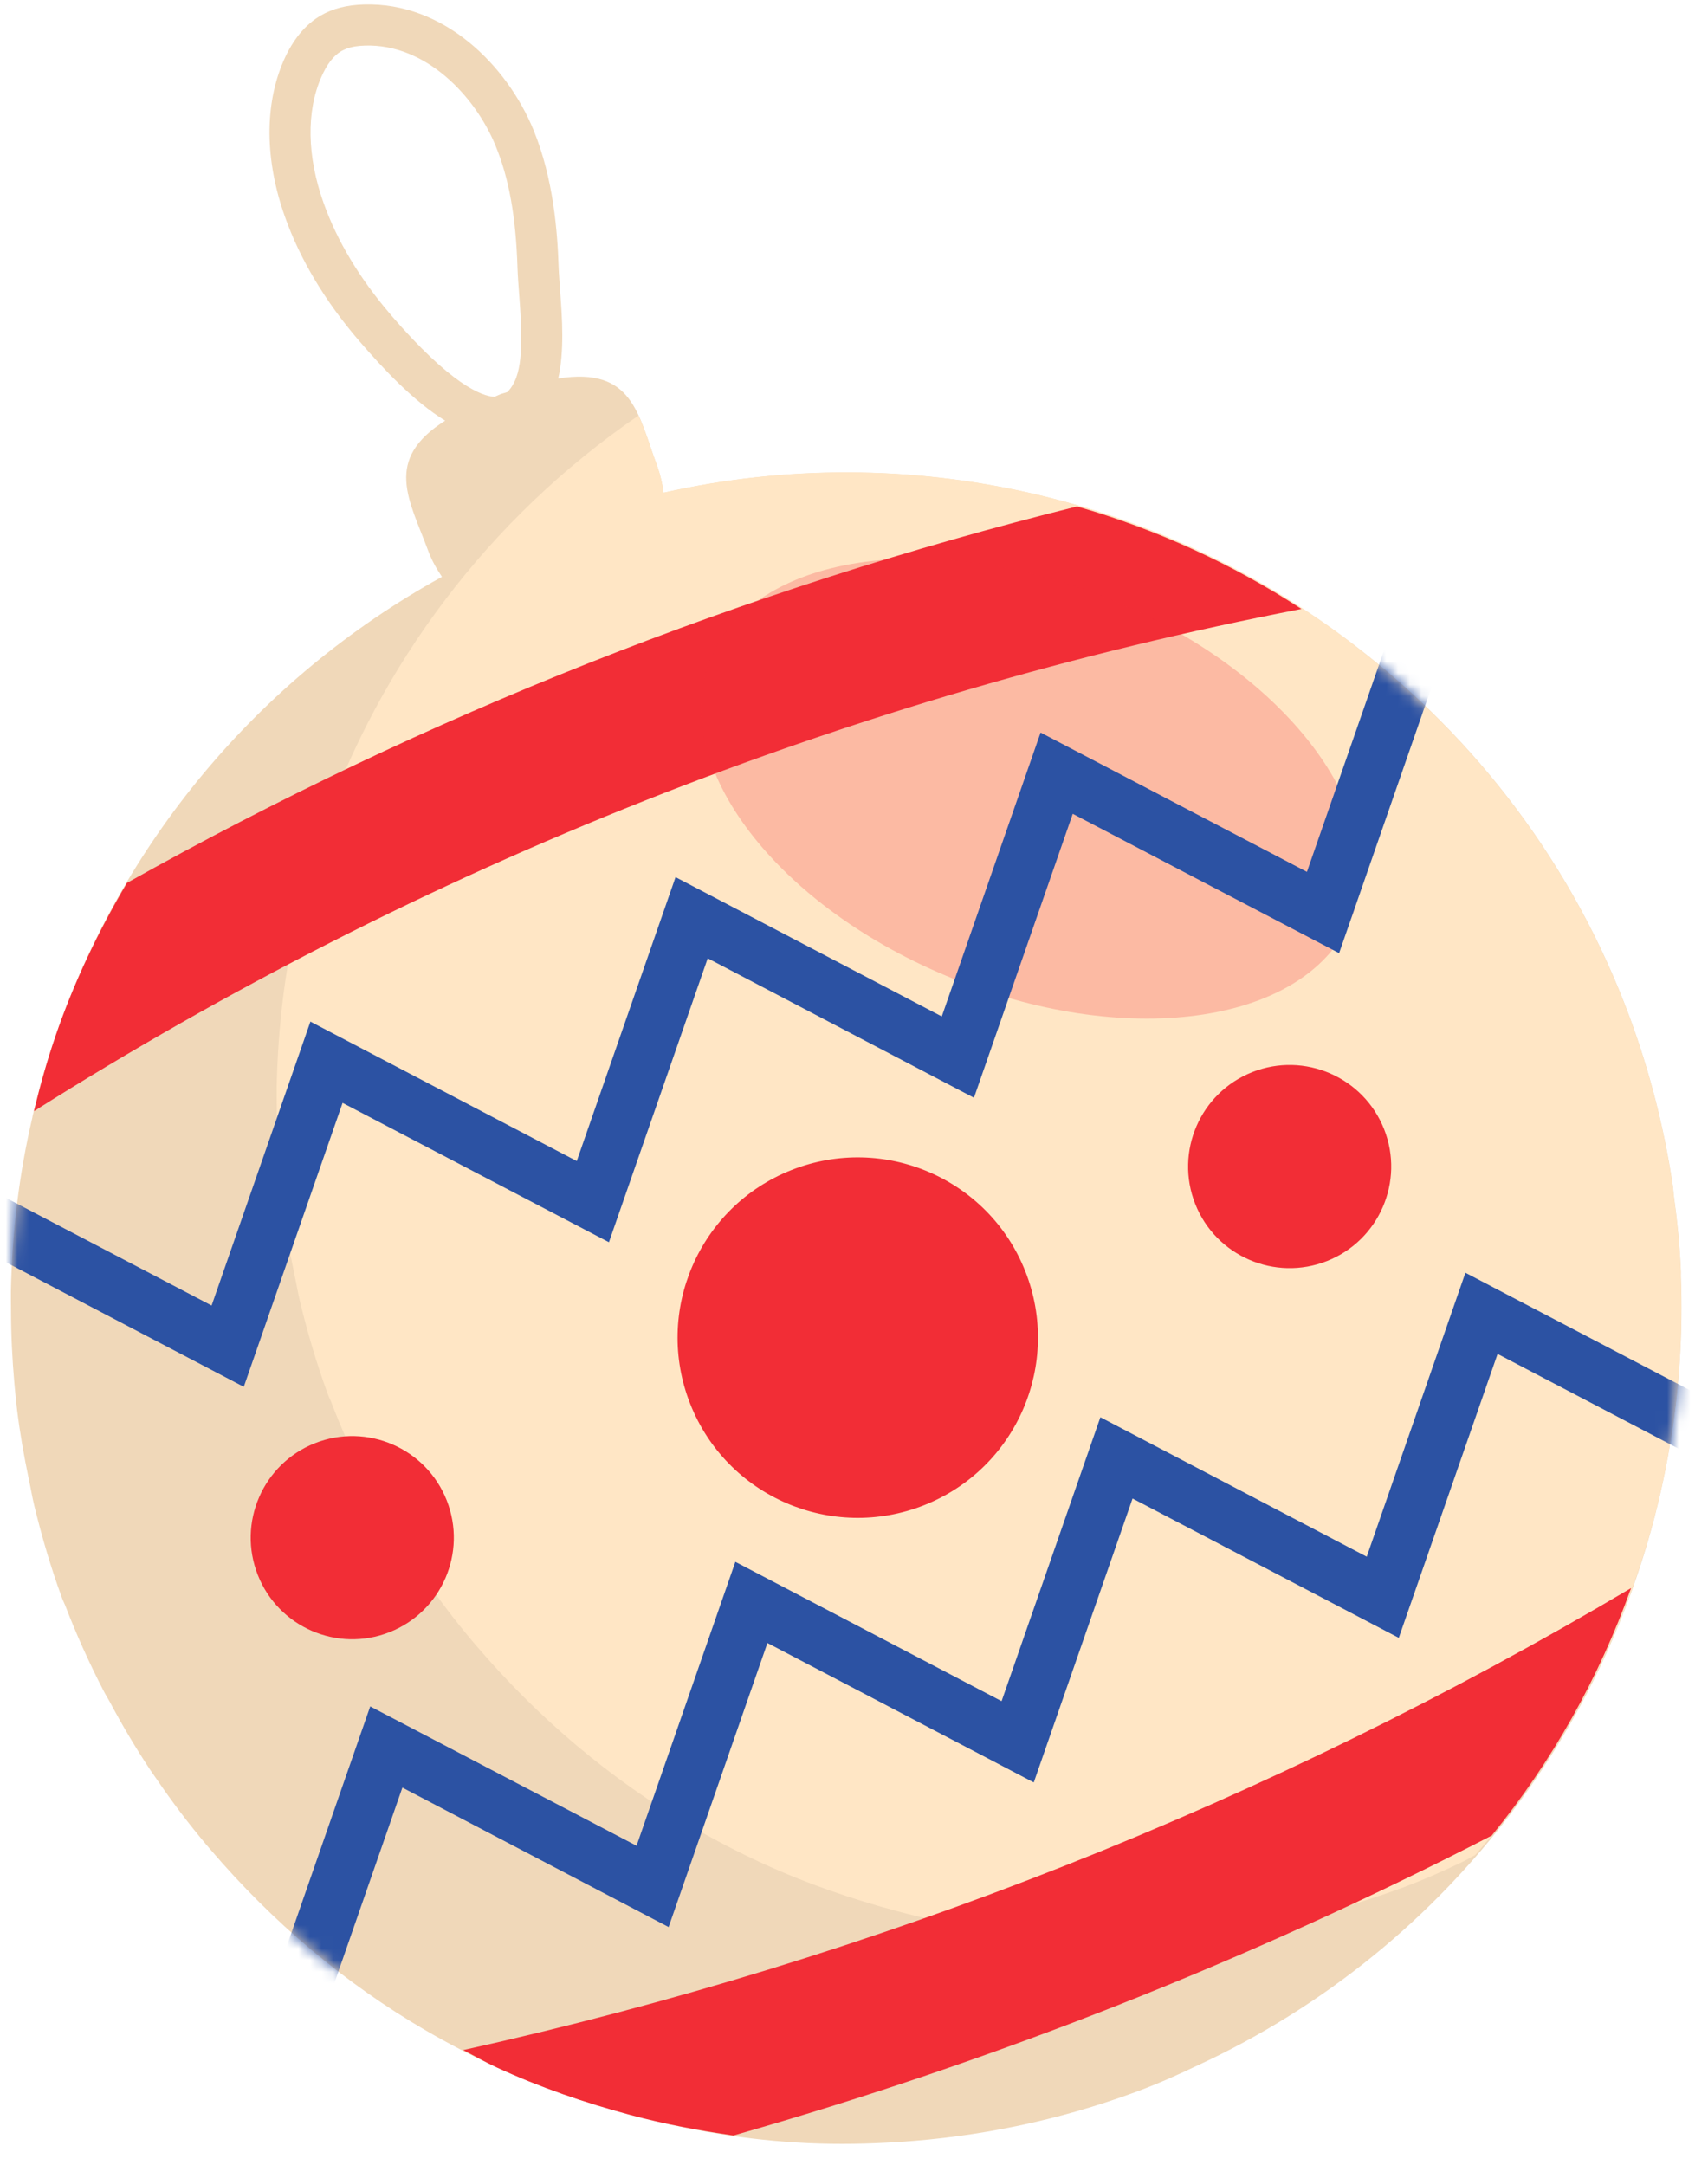
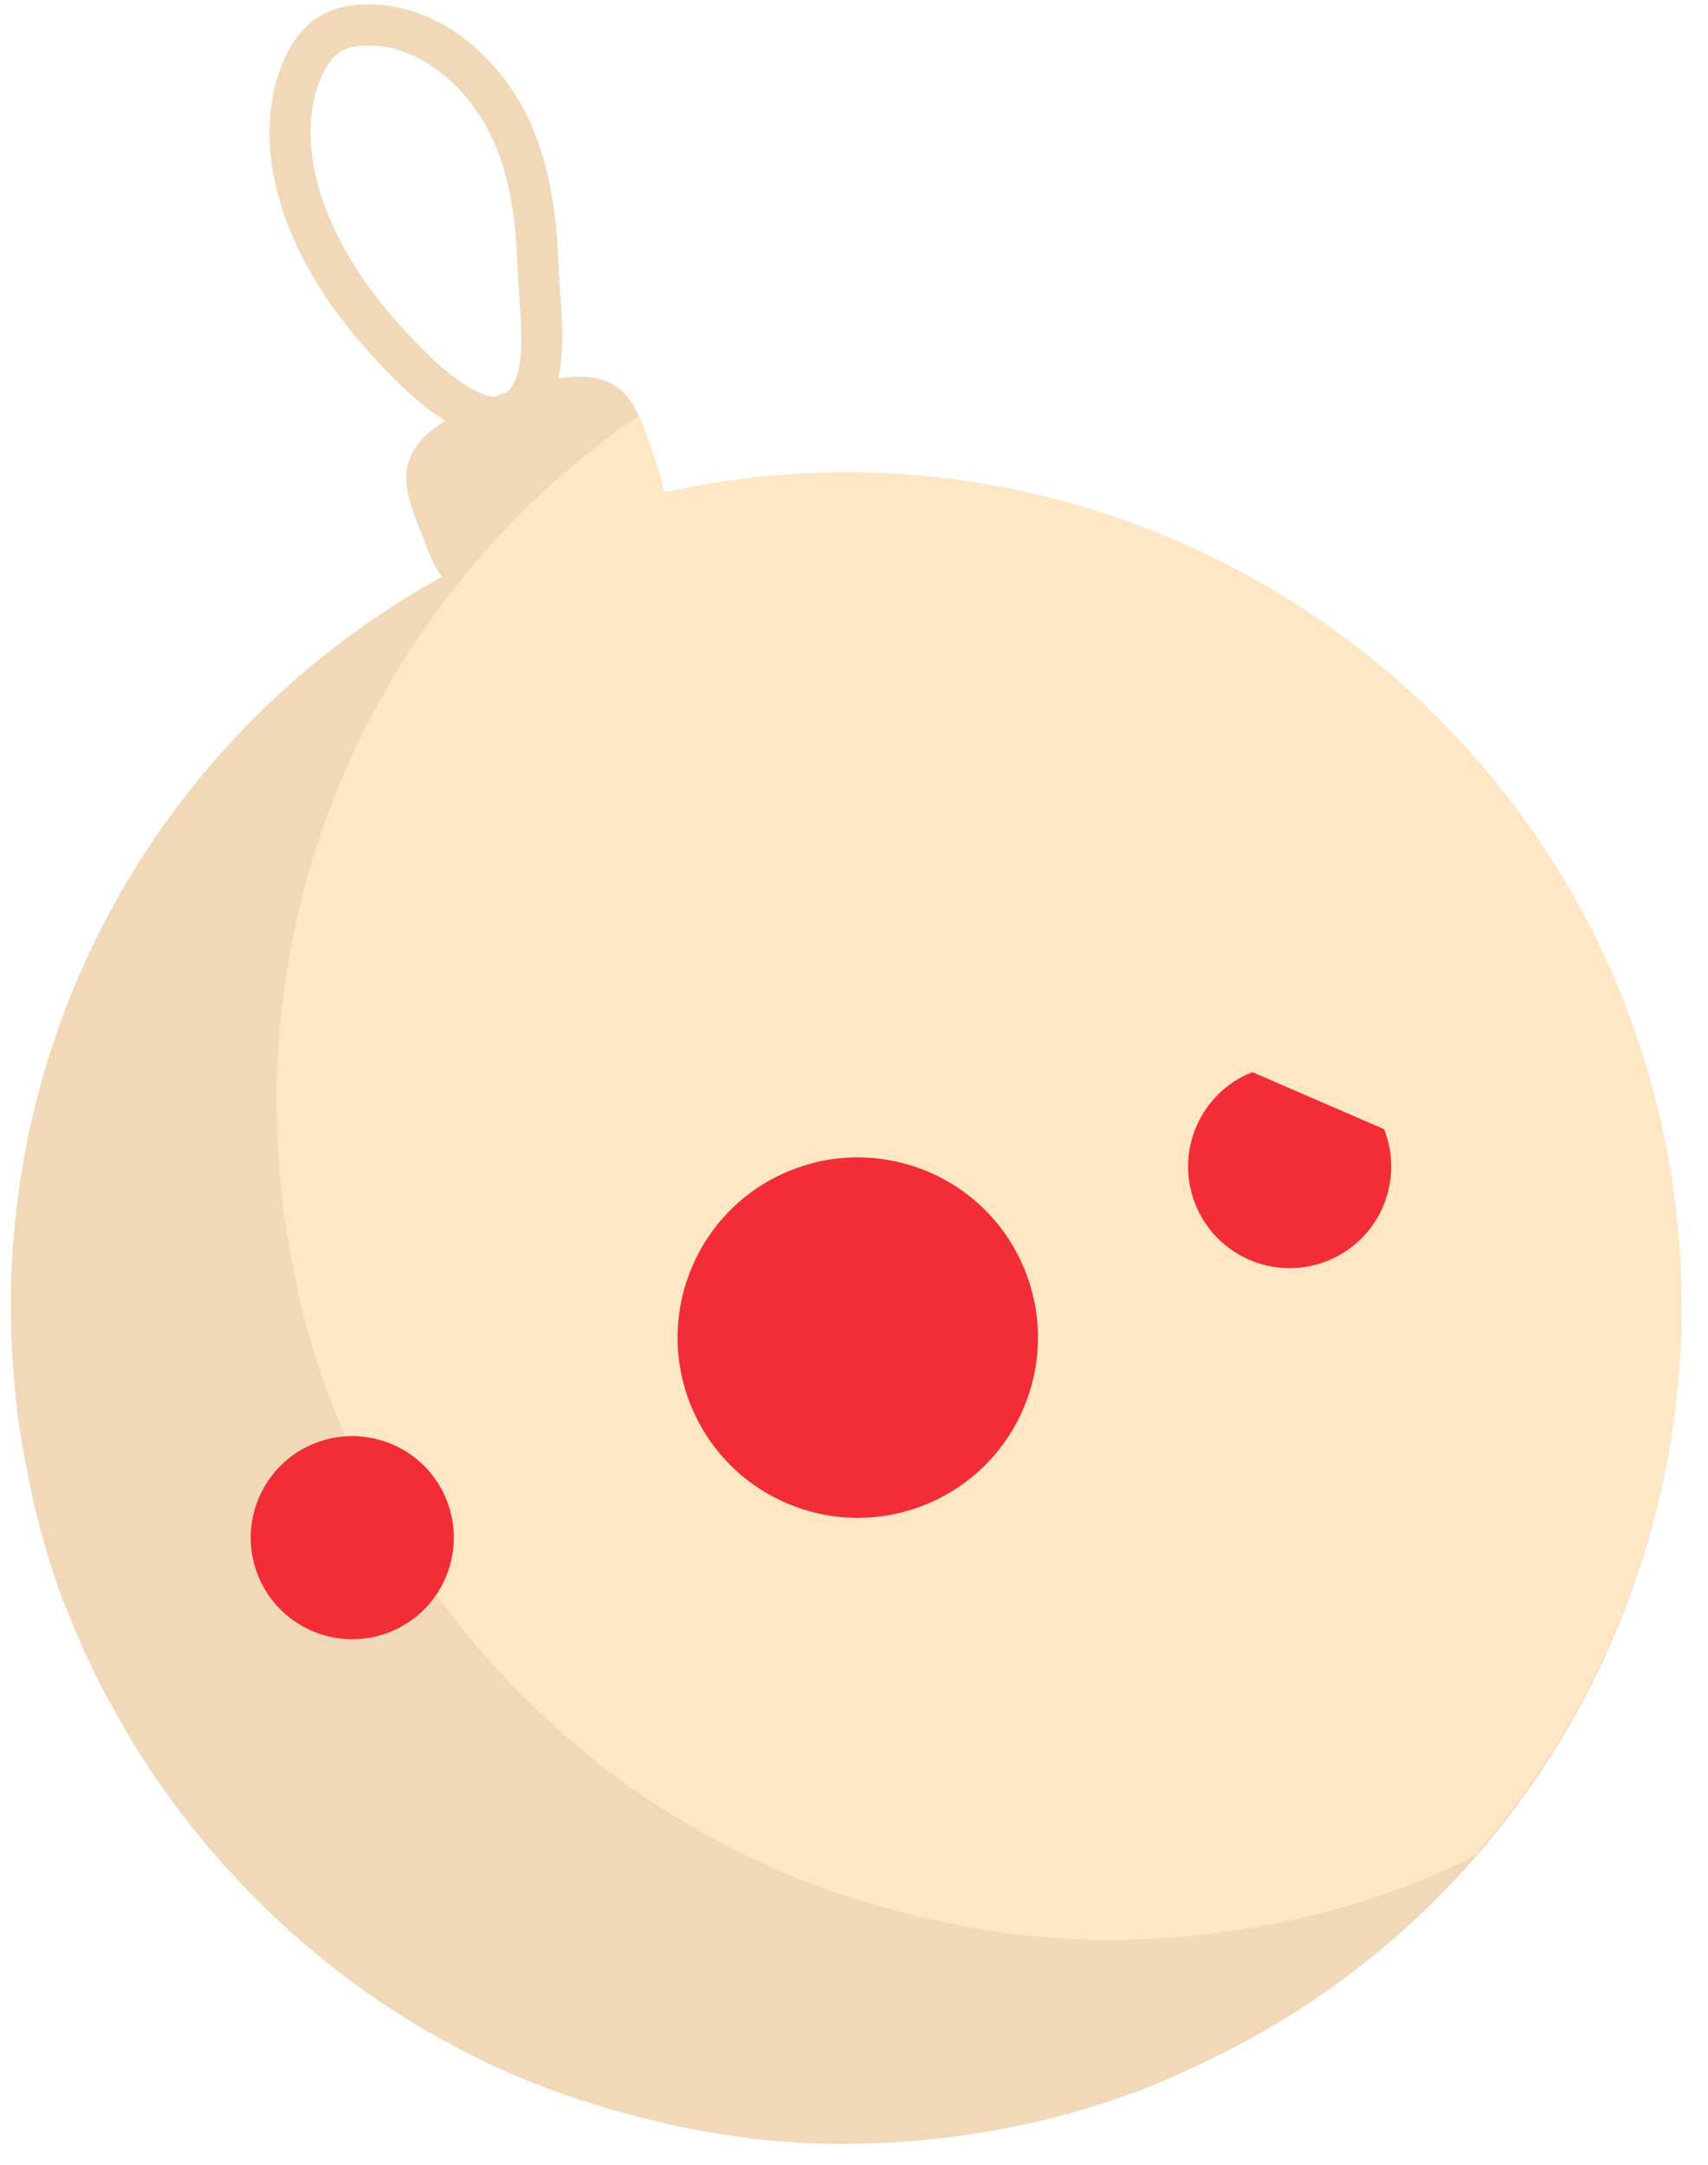
<svg xmlns="http://www.w3.org/2000/svg" width="146" height="185" viewBox="0 0 146 185" fill="none">
  <path d="M142.766 123.373C143.546 118.682 143.869 113.886 143.681 109.053C143.683 108.933 143.684 108.813 143.686 108.693C143.594 106.502 143.373 104.299 143.071 102.105C143.035 101.824 143.029 101.534 142.982 101.254C142.264 96.464 141.056 91.678 139.318 86.955C134.467 73.841 126.126 63.062 115.788 55.147C115.788 55.147 115.778 55.147 115.768 55.137C99.34 42.553 77.815 37.363 56.722 42.11C56.622 41.349 56.452 40.597 56.181 39.843C54.539 35.391 54.111 31.335 47.718 32.343C48.238 30.029 48.064 27.257 47.884 24.914C47.834 24.153 47.773 23.443 47.751 22.822C47.65 19.801 47.319 15.296 45.603 11.104C43.344 5.614 37.984 0.174 31.091 0.384C29.64 0.426 28.426 0.74 27.438 1.317C26.108 2.08 25.031 3.386 24.248 5.176C22.599 8.955 22.637 13.686 24.355 18.519C25.648 22.166 27.791 25.754 30.727 29.162C32.747 31.499 35.351 34.292 38.05 35.948C32.756 39.299 34.973 42.668 36.606 47.08C36.905 47.884 37.316 48.609 37.777 49.295C21.922 58.04 10.368 72.192 4.745 88.55C4.745 88.55 4.745 88.58 4.735 88.59C3.966 90.831 3.316 93.102 2.776 95.415C2.776 95.425 2.776 95.445 2.776 95.455C1.633 100.291 1.038 105.274 0.933 110.303C0.926 110.873 0.939 111.433 0.941 112.003C0.944 114.073 1.047 116.145 1.23 118.227C1.301 118.988 1.371 119.739 1.461 120.5C1.705 122.474 2.05 124.438 2.464 126.414C2.625 127.156 2.745 127.898 2.925 128.65C3.571 131.299 4.337 133.939 5.303 136.562C5.38 136.783 5.488 136.974 5.575 137.195C6.533 139.698 7.622 142.092 8.821 144.428C8.977 144.74 9.164 145.032 9.33 145.335C10.423 147.389 11.598 149.374 12.863 151.281C13.03 151.533 13.216 151.775 13.383 152.028C14.728 154.005 16.163 155.894 17.68 157.694C17.779 157.815 17.887 157.937 17.986 158.048C23.276 164.247 29.478 169.488 36.387 173.508C38.362 174.653 40.399 175.71 42.476 176.667C46.165 178.365 50.008 179.685 53.935 180.736C58.868 182.05 63.937 182.906 69.095 183.142C71.663 183.256 74.244 183.209 76.827 183.043C83.603 182.611 90.431 181.229 97.124 178.755C98.903 178.098 100.613 177.341 102.283 176.542C124.337 166.367 139.001 146.096 142.766 123.363L142.766 123.373ZM33.387 26.876C30.737 23.792 28.809 20.577 27.66 17.341C26.242 13.363 26.172 9.531 27.47 6.578C27.944 5.484 28.524 4.742 29.189 4.36C29.32 4.292 29.451 4.223 29.611 4.166C30.044 4.001 30.585 3.908 31.205 3.896C36.388 3.733 40.62 8.209 42.355 12.441C43.519 15.267 44.097 18.505 44.239 22.937C44.261 23.597 44.321 24.368 44.38 25.179C44.559 27.601 44.806 30.905 43.994 32.584C43.778 33.052 43.555 33.319 43.362 33.506C43.151 33.584 43.001 33.602 42.78 33.689C42.579 33.766 42.458 33.835 42.267 33.912C41.158 33.848 38.54 32.864 33.397 26.897L33.387 26.876Z" fill="#F0D8B9" />
  <path d="M115.768 55.127C99.34 42.543 77.815 37.353 56.722 42.1C56.622 41.339 56.452 40.587 56.181 39.833C55.602 38.275 55.171 36.78 54.577 35.512C41.762 44.296 32.369 56.856 27.463 71.103C27.463 71.103 27.463 71.133 27.453 71.143C26.684 73.383 26.034 75.655 25.494 77.968C25.494 77.978 25.494 77.998 25.494 78.008C24.351 82.844 23.756 87.827 23.651 92.866C23.644 93.436 23.656 93.996 23.659 94.566C23.662 96.636 23.765 98.708 23.948 100.8C24.018 101.561 24.089 102.312 24.179 103.073C24.423 105.047 24.768 107.011 25.182 108.987C25.343 109.729 25.463 110.471 25.643 111.223C26.289 113.872 27.055 116.512 28.021 119.135C28.098 119.356 28.206 119.547 28.293 119.768C29.25 122.271 30.339 124.665 31.539 127.001C31.695 127.313 31.881 127.605 32.047 127.907C33.141 129.962 34.315 131.947 35.581 133.854C35.748 134.106 35.934 134.348 36.101 134.601C37.446 136.578 38.881 138.467 40.398 140.267C40.496 140.388 40.605 140.509 40.703 140.621C45.993 146.82 52.196 152.061 59.105 156.081C61.08 157.226 63.116 158.283 65.194 159.24C68.882 160.938 72.726 162.258 76.652 163.309C81.586 164.623 86.655 165.479 91.812 165.715C94.381 165.829 96.962 165.782 99.544 165.616C106.321 165.183 113.149 163.802 119.842 161.328C121.62 160.671 123.33 159.914 125.001 159.115C125.383 158.94 125.726 158.705 126.109 158.519C134.759 148.551 140.596 136.405 142.755 123.382C143.536 118.682 143.859 113.896 143.671 109.063C143.673 108.943 143.674 108.823 143.676 108.703C143.584 106.512 143.363 104.309 143.061 102.115C143.025 101.834 143.019 101.544 142.972 101.263C142.254 96.474 141.046 91.688 139.307 86.965C134.457 73.851 126.116 63.072 115.778 55.157C115.778 55.157 115.768 55.157 115.758 55.147L115.768 55.127Z" fill="#FFE6C5" />
-   <path d="M111.248 52.038C105.317 48.181 98.865 45.237 92.07 43.279C63.676 50.331 36.374 61.138 10.856 75.448C8.392 79.607 6.305 83.98 4.736 88.56C4.736 88.56 4.735 88.59 4.725 88.6C4.008 90.681 3.42 92.814 2.902 94.957C36.037 74.025 72.768 59.47 111.258 52.038L111.248 52.038Z" fill="#F22D36" />
-   <path d="M127.5 156.878C132.673 150.534 136.686 143.386 139.426 135.71C108.445 154.07 74.76 167.395 39.596 175.19C40.549 175.682 41.482 176.224 42.467 176.677C46.145 178.375 49.998 179.695 53.925 180.746C56.795 181.513 59.738 182.061 62.693 182.49C85.088 176.109 106.801 167.53 127.5 156.868L127.5 156.878Z" fill="#F22D36" />
  <path d="M87.642 108.637C90.769 116.548 86.903 125.498 78.992 128.626C71.081 131.754 62.13 127.887 59.002 119.976C55.875 112.065 59.741 103.114 67.652 99.987C75.563 96.859 84.514 100.725 87.642 108.637Z" fill="#F22D36" />
-   <path d="M118.313 96.494C120.075 100.957 117.889 105.999 113.436 107.761C108.973 109.524 103.931 107.338 102.168 102.885C100.406 98.422 102.592 93.38 107.045 91.617C111.508 89.855 116.55 92.04 118.313 96.494Z" fill="#F22D36" />
+   <path d="M118.313 96.494C120.075 100.957 117.889 105.999 113.436 107.761C108.973 109.524 103.931 107.338 102.168 102.885C100.406 98.422 102.592 93.38 107.045 91.617Z" fill="#F22D36" />
  <path d="M38.184 128.207C39.946 132.671 37.761 137.713 33.307 139.475C28.844 141.237 23.802 139.052 22.04 134.599C20.277 130.135 22.463 125.093 26.916 123.331C31.379 121.569 36.421 123.754 38.184 128.207Z" fill="#F22D36" />
  <g style="mix-blend-mode:screen" opacity="0.24">
-     <path d="M115.536 78.396C111.929 87.39 96.727 89.753 81.585 83.676C66.442 77.599 57.09 65.387 60.697 56.393C64.304 47.399 79.506 45.036 94.648 51.113C109.791 57.189 119.143 69.402 115.536 78.396Z" fill="#F22D36" />
-   </g>
+     </g>
  <mask id="mask0_93_587" style="mask-type:luminance" maskUnits="userSpaceOnUse" x="0" y="0" width="144" height="184">
-     <path d="M142.766 123.373C143.546 118.682 143.869 113.886 143.681 109.053C143.683 108.933 143.684 108.813 143.686 108.693C143.594 106.502 143.373 104.299 143.071 102.105C143.035 101.824 143.029 101.534 142.982 101.254C142.264 96.464 141.056 91.678 139.318 86.955C134.467 73.841 126.126 63.062 115.788 55.147C115.788 55.147 115.778 55.147 115.768 55.137C99.34 42.553 77.815 37.363 56.722 42.11C56.622 41.349 56.452 40.597 56.181 39.843C54.539 35.391 54.111 31.335 47.718 32.343C48.238 30.029 48.064 27.257 47.884 24.914C47.834 24.153 47.773 23.443 47.751 22.822C47.65 19.801 47.319 15.296 45.603 11.104C43.344 5.614 37.984 0.174 31.091 0.384C29.64 0.426 28.426 0.74 27.438 1.317C26.108 2.08 25.031 3.386 24.248 5.176C22.599 8.955 22.637 13.686 24.355 18.519C25.648 22.166 27.791 25.754 30.727 29.162C32.747 31.499 35.351 34.292 38.05 35.948C32.756 39.299 34.973 42.668 36.606 47.08C36.905 47.884 37.316 48.609 37.777 49.295C21.922 58.04 10.368 72.192 4.745 88.55C4.745 88.55 4.745 88.58 4.735 88.59C3.966 90.831 3.316 93.102 2.776 95.415C2.776 95.425 2.776 95.445 2.776 95.455C1.633 100.291 1.038 105.274 0.933 110.303C0.926 110.873 0.939 111.433 0.941 112.003C0.944 114.073 1.047 116.145 1.23 118.227C1.301 118.988 1.371 119.739 1.461 120.5C1.705 122.474 2.05 124.438 2.464 126.414C2.625 127.156 2.745 127.898 2.925 128.65C3.571 131.299 4.337 133.939 5.303 136.562C5.38 136.783 5.488 136.974 5.575 137.195C6.533 139.698 7.622 142.092 8.821 144.428C8.977 144.74 9.164 145.032 9.33 145.335C10.423 147.389 11.598 149.374 12.863 151.281C13.03 151.533 13.216 151.775 13.383 152.028C14.728 154.005 16.163 155.894 17.68 157.694C17.779 157.815 17.887 157.937 17.986 158.048C23.276 164.247 29.478 169.488 36.387 173.508C38.362 174.653 40.399 175.71 42.476 176.667C46.165 178.365 50.008 179.685 53.935 180.736C58.868 182.05 63.937 182.906 69.095 183.142C71.663 183.256 74.244 183.209 76.827 183.043C83.603 182.611 90.431 181.229 97.124 178.755C98.903 178.098 100.613 177.341 102.283 176.542C124.337 166.367 139.001 146.096 142.766 123.363L142.766 123.373ZM33.387 26.876C30.737 23.792 28.809 20.577 27.66 17.341C26.242 13.363 26.172 9.531 27.47 6.578C27.944 5.484 28.524 4.742 29.189 4.36C29.32 4.292 29.451 4.223 29.611 4.166C30.044 4.001 30.585 3.908 31.205 3.896C36.388 3.733 40.62 8.209 42.355 12.441C43.519 15.267 44.097 18.505 44.239 22.937C44.261 23.597 44.321 24.368 44.38 25.179C44.559 27.601 44.806 30.905 43.994 32.584C43.778 33.052 43.555 33.319 43.362 33.506C43.151 33.584 43.001 33.602 42.78 33.689C42.579 33.766 42.458 33.835 42.267 33.912C41.158 33.848 38.54 32.864 33.397 26.897L33.387 26.876Z" fill="white" />
-   </mask>
+     </mask>
  <g mask="url(#mask0_93_587)">
    <path d="M114.467 81.452L91.699 69.546L83.254 93.809L60.496 81.893L52.051 106.155L29.284 94.249L20.838 118.512L-1.929 106.595L-9.44 128.19L-14.049 126.59L-4.669 99.659L18.088 111.565L26.534 87.303L49.301 99.219L57.746 74.956L80.504 86.862L88.949 62.6L111.717 74.506L120.162 50.243L145.422 63.472L143.166 67.793L122.902 57.19L114.467 81.452Z" fill="#2C52A3" />
    <path d="M31.646 145.824L54.413 157.73L62.858 133.468L85.616 145.374L94.061 121.111L116.829 133.027L125.264 108.765L148.031 120.671L155.552 99.077L160.152 100.686L150.782 127.617L128.014 115.701L119.569 139.964L96.811 128.057L88.366 152.32L65.599 140.404L57.153 164.677L34.396 152.76L25.951 177.023L0.69 163.804L2.946 159.483L23.2 170.087L31.646 145.824Z" fill="#2C52A3" />
  </g>
</svg>